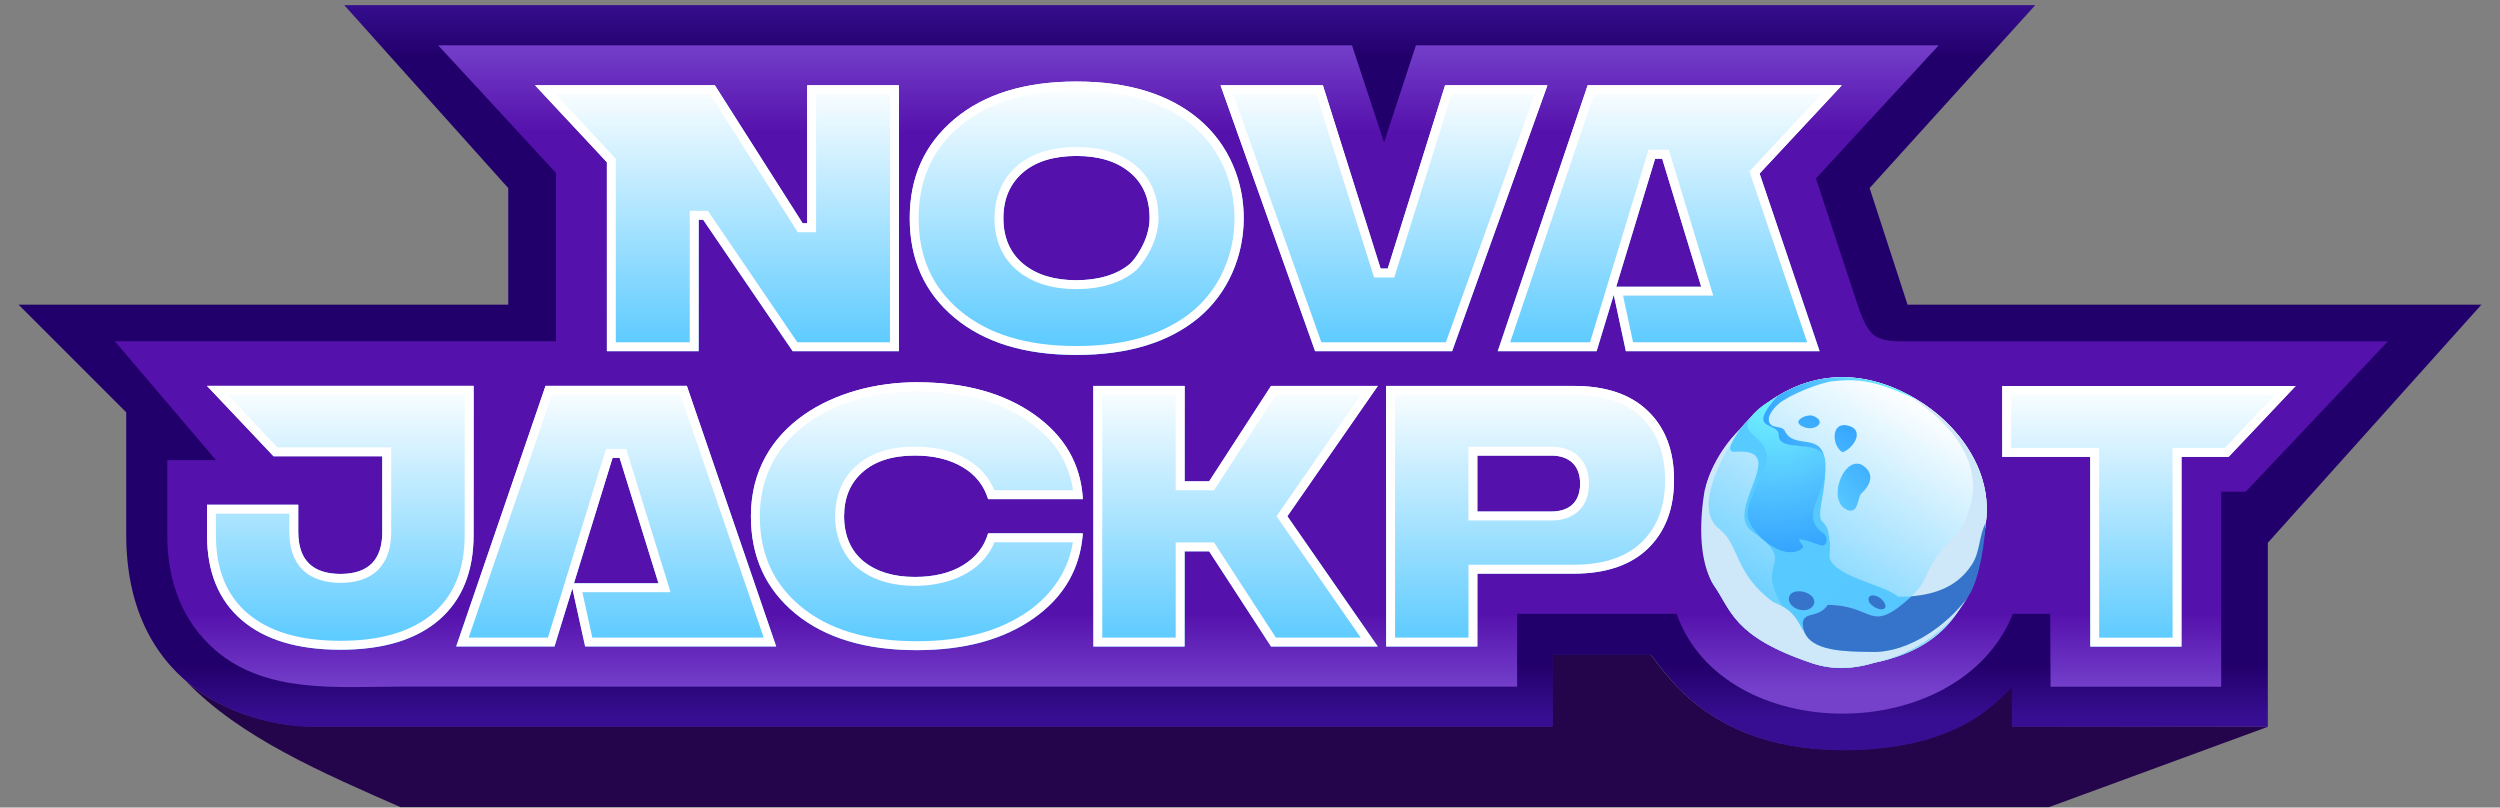
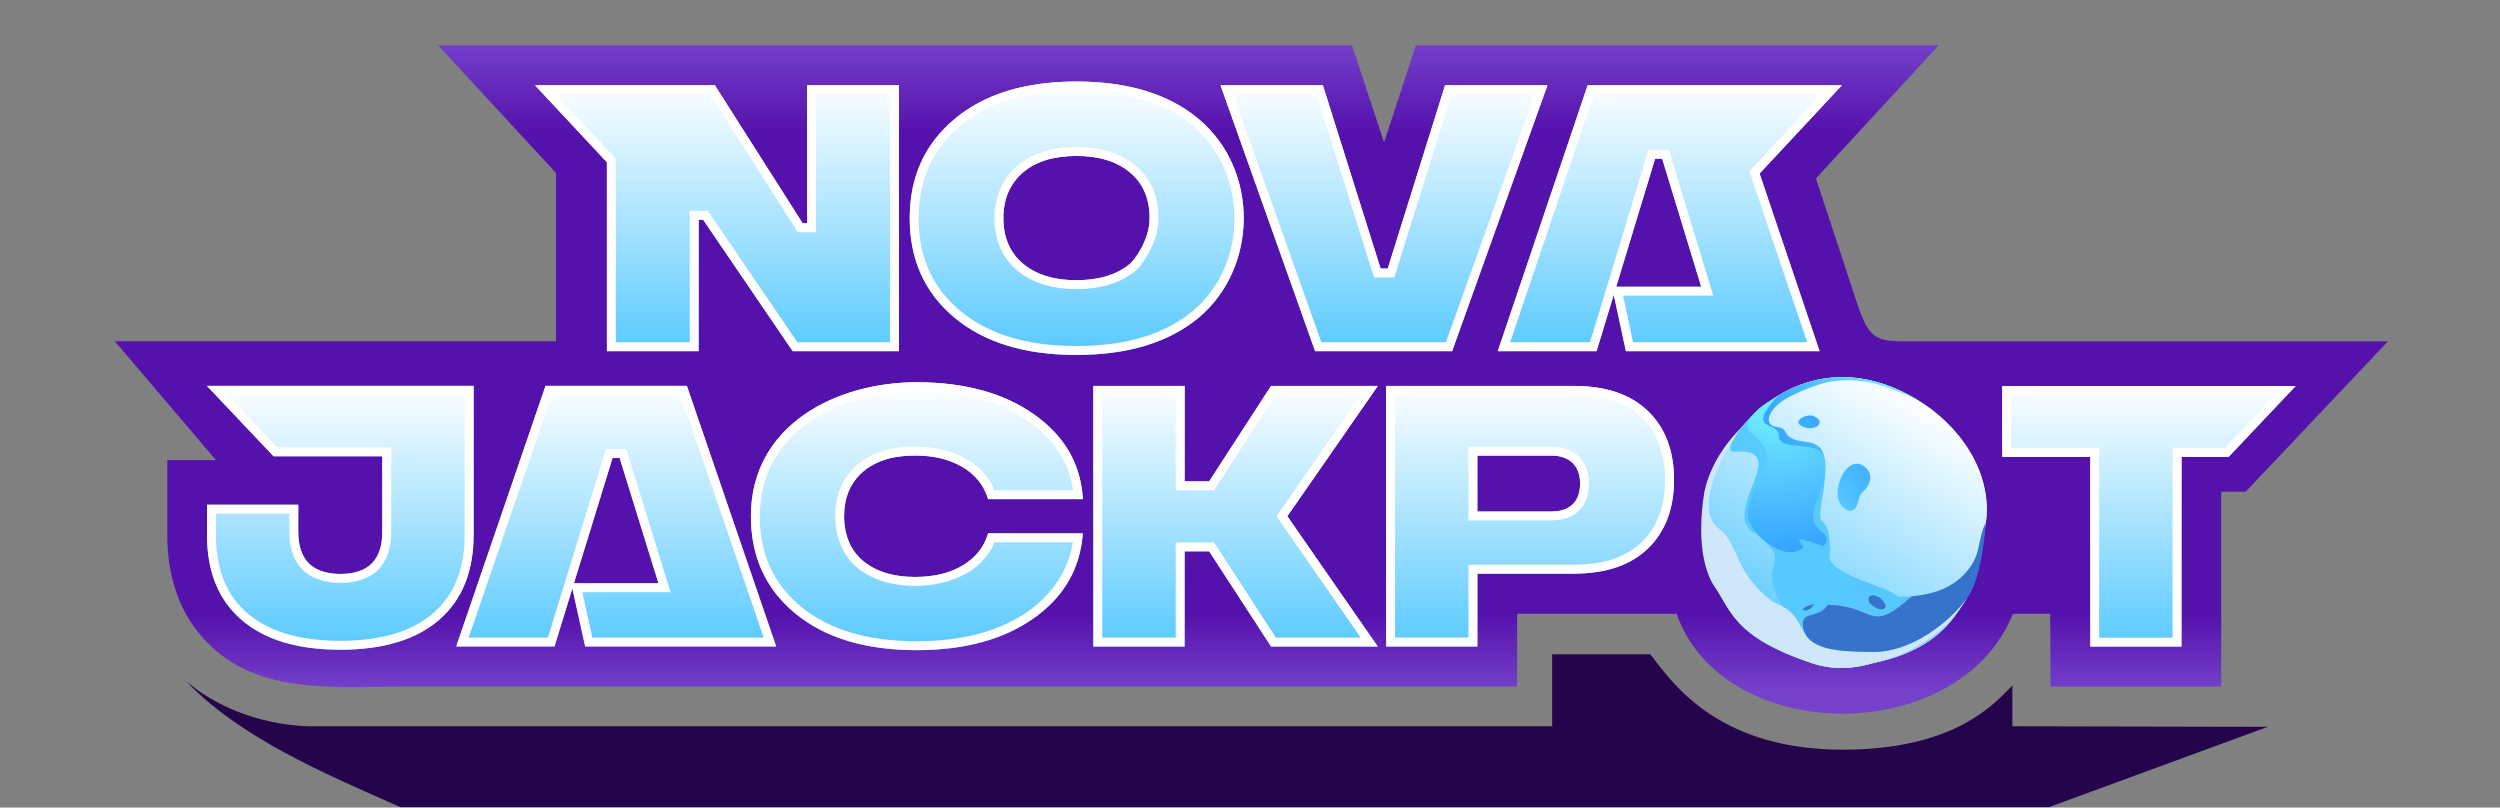
<svg xmlns="http://www.w3.org/2000/svg" width="2000" height="646" viewBox="0 0 2000 646" fill="none">
  <rect x="0" y="0" width="2000" height="646" fill="#808080" stroke="none" />
  <g clip-path="url(#clip0_950_1336)">
    <path d="M148.705 544.751C182.363 573.509 226.129 581.831 254.361 581.013H1241.73V523.457H1320.26C1321.38 524.862 1322.61 526.47 1323.97 528.243C1341.14 550.697 1378.67 599.752 1474.19 599.752C1560.07 599.752 1592.78 566.001 1607.31 551.002C1607.88 550.417 1609.4 548.968 1609.91 548.443V581.013L1814.26 581.459L1639.18 645.707H320.359C259.159 618.783 191.75 590.001 148.705 544.751Z" fill="#24054C" />
-     <path d="M1628.21 4.117H275.416L406.591 150.461V243.711H14.854L100.964 329.822V427.531C100.964 554.244 203.583 582.948 254.892 581.461H1242.27V523.904H1320.79C1336.11 543.09 1371.66 600.199 1474.72 600.199C1563.96 600.199 1595.78 563.762 1609.46 549.783V581.461H1814.26V434.225L1985.15 243.711H1526.03L1495.69 150.461L1628.21 4.117Z" fill="url(#paint0_linear_950_1336)" />
    <path fill-rule="evenodd" clip-rule="evenodd" d="M350.506 36.242L444.827 138.395V273.024H91.844L172.803 368.107H133.844V428.266C133.844 464.876 145.635 497.381 172.803 520.566C213.353 555.174 270.691 549.3 320.477 549.3C710.033 549.3 896.098 549.337 1213.69 549.337V491.042C1253.72 491.042 1301.29 491.042 1341.32 491.042C1378.35 596.876 1567.08 598.215 1610.36 491.042C1618.53 491.042 1631.32 491.042 1640.16 491.042C1640.26 516.666 1640.35 540.544 1640.45 549.376H1776.97V393.332H1796.61L1910.31 273.102C1783.37 273.102 1663.89 273.102 1537.18 273.102C1501.33 273.102 1496.37 275.152 1485.13 241.034L1452.76 142.713L1550.97 36.242H1132.74L1107.25 113.952L1081.59 36.242C748.056 36.242 650.533 36.242 350.506 36.242Z" fill="url(#paint1_linear_950_1336)" />
    <path d="M378.872 308.709V427.922C378.872 457.298 369.665 479.986 351.251 495.946C332.838 511.795 306.572 519.775 272.334 519.775C238.099 519.775 211.988 511.907 193.418 496.061C174.851 480.214 165.605 457.451 165.605 427.922V403.791H238.602V425.453C238.602 447.836 249.86 459.046 272.296 459.161C294.694 459.161 305.836 447.949 305.836 425.453V364.99H218.834L165.605 308.709H378.872ZM733.336 305.82C771.712 305.82 802.93 314.409 827.262 331.548C851.594 348.686 864.67 371.222 866.294 399.306H790.512C787.068 388.096 780.183 379.545 769.893 373.578C759.565 367.461 746.915 364.42 731.944 364.42C714.072 364.42 700.184 368.791 690.126 377.645C680.223 386.348 675.272 398.128 675.272 412.988C675.272 427.846 680.378 440.464 690.668 448.899C700.996 457.336 714.73 461.554 731.905 461.554C747.455 461.554 760.376 458.362 770.551 452.091C780.88 445.707 787.455 437.27 790.473 426.669H866.255C864.205 454.865 851.13 477.554 827.068 494.541C803.007 511.566 771.789 520.117 733.297 520.117C692.447 520.117 660.146 510.388 636.355 490.893C612.564 471.283 600.726 445.404 600.726 412.988C600.726 340.214 668.734 305.82 733.336 305.82ZM1102.23 308.746L1029.89 412.988L1102.23 517.228H1016.85L967.338 441.072H947.686V517.228H874.689V308.746H947.686V385.056H967.338L1016.85 308.746H1102.23ZM1108.88 308.746H1258.75C1284.74 308.746 1304.55 315.435 1318.44 328.964C1332.32 342.341 1339.21 360.657 1339.21 383.915C1339.21 407.174 1332.21 425.338 1318.32 438.867C1304.43 452.245 1284.63 458.932 1258.79 458.932H1181.92V517.228H1108.92L1108.88 308.746ZM1181.88 409.225H1240.99C1256.39 409.225 1264.09 400.788 1264.09 386.841C1264.09 372.172 1255.15 364.457 1240.99 364.457H1181.88V409.225ZM1836.53 308.785L1782.92 365.485H1745.21V517.265H1672.21V365.485H1601.8V308.785H1836.53Z" fill="url(#paint2_linear_950_1336)" />
    <path d="M364.947 517.192H443.592L490.052 366.284H495.701L526.763 466.611H459.165L457.892 470.743L468.12 517.192H542.315H620.96L549.471 308.711H436.436L364.947 517.192Z" fill="url(#paint3_linear_950_1336)" />
    <path fill-rule="evenodd" clip-rule="evenodd" d="M272.296 459.161C249.86 459.046 238.602 447.836 238.602 425.453V403.791H165.605V427.922C165.605 457.451 174.851 480.214 193.418 496.061C211.988 511.907 238.099 519.775 272.334 519.775C306.572 519.775 332.838 511.795 351.251 495.946C369.665 479.986 378.872 457.298 378.872 427.922V308.709H165.605L218.834 364.99H305.836V425.453C305.836 447.949 294.694 459.161 272.296 459.161ZM221.907 357.856H312.97V425.453C312.97 437.783 309.915 448.345 302.523 455.775C294.596 463.745 283.18 466.295 272.278 466.295C261.368 466.246 249.946 463.651 241.993 455.704C234.568 448.286 231.468 437.757 231.468 425.453V410.925H172.739V427.922C172.739 455.857 181.412 476.433 198.051 490.633C214.896 505.009 239.126 512.64 272.334 512.64C305.534 512.64 329.904 504.901 346.589 490.546C363.11 476.219 371.738 455.69 371.738 427.922V315.843H182.173L221.907 357.856ZM690.668 448.899C680.378 440.464 675.272 427.846 675.272 412.988C675.272 398.128 680.223 386.348 690.126 377.645C700.184 368.791 714.072 364.42 731.944 364.42C746.915 364.42 759.565 367.461 769.893 373.578C780.183 379.545 787.068 388.096 790.512 399.306H866.294C866.154 396.886 865.93 394.509 865.62 392.172C862.333 367.38 849.497 347.211 827.262 331.548C802.93 314.409 771.712 305.82 733.336 305.82C668.734 305.82 600.726 340.214 600.726 412.988C600.726 445.404 612.564 471.283 636.355 490.893C660.146 510.388 692.447 520.117 733.297 520.117C771.789 520.117 803.007 511.566 827.068 494.541C849.067 479.011 861.881 458.717 865.484 433.803C865.823 431.465 866.08 429.086 866.255 426.669H790.473C787.455 437.27 780.88 445.707 770.551 452.091C760.376 458.362 747.455 461.554 731.905 461.554C714.73 461.554 700.996 457.336 690.668 448.899ZM795.557 433.803C785.334 459.012 757.209 468.69 731.905 468.69C715.56 468.69 699.07 464.867 686.149 454.422C673.772 444.24 668.136 428.725 668.136 412.988C668.136 396.369 673.765 382.527 685.412 372.29C697.16 361.946 712.936 357.285 731.944 357.285C747.859 357.285 761.83 360.519 773.499 367.422C783.714 373.353 791.128 381.635 795.517 392.172H858.417C855.215 369.909 843.584 351.772 823.154 337.382C800.323 321.301 770.655 312.956 733.336 312.956C702.17 312.956 670.543 321.274 646.918 337.943C623.523 354.453 607.862 379.169 607.862 412.988C607.862 443.391 618.836 467.201 640.88 485.377C663.028 503.525 693.551 512.982 733.297 512.982C770.752 512.982 800.405 504.665 822.947 488.717C841.593 475.44 854.697 456.638 858.27 433.803H795.557ZM947.686 385.056V308.746H874.689V517.228H947.686V441.072H967.338L1016.85 517.228H1102.23L1029.89 412.988L1102.23 308.748L1016.85 308.746L967.338 385.056H947.686ZM1020.73 315.882L971.214 392.19H940.552V315.882H881.823V510.093H940.552V433.936H971.209L1020.72 510.093H1088.59L1021.21 412.988L1088.59 315.882H1020.73ZM1108.88 311.674L1108.92 517.228H1181.92V458.932H1258.79C1284.63 458.932 1304.43 452.245 1318.32 438.867C1332.21 425.338 1339.21 407.174 1339.21 383.915C1339.21 360.657 1332.32 342.341 1318.44 328.964C1304.55 315.435 1284.74 308.746 1258.75 308.746H1108.88V311.674ZM1116.02 315.882L1116.06 510.093H1174.79V451.798H1258.79C1283.41 451.798 1301.19 445.448 1313.35 433.745C1325.61 421.801 1332.08 405.615 1332.08 383.915C1332.08 365.678 1326.85 347.064 1313.46 334.075C1301.31 322.24 1283.54 315.882 1258.75 315.882H1116.02ZM457.891 470.741L468.118 517.19H620.959L549.47 308.709H436.435L364.946 517.19H443.591L457.891 470.741ZM438.322 510.056L484.783 359.148H500.959L536.441 473.743H465.857L473.854 510.056H610.97L544.375 315.843H441.53L374.935 510.056H438.322ZM526.762 466.609L495.699 366.282H490.051L459.164 466.609H526.762ZM1174.75 416.359V357.324H1240.99C1249.32 357.324 1257.04 359.601 1262.73 364.949C1268.49 370.364 1271.22 378.028 1271.22 386.841C1271.22 395.09 1268.92 402.735 1263.36 408.306C1257.79 413.883 1249.96 416.359 1240.99 416.359H1174.75ZM1672.21 365.485V517.265H1745.21V365.485H1782.92L1836.53 308.785H1601.8V365.485H1672.21ZM1608.93 358.349H1679.34V510.132H1738.06V358.349H1779.85L1819.97 315.919H1608.93V358.349ZM1240.99 409.225C1256.39 409.225 1264.09 400.788 1264.09 386.841C1264.09 372.172 1255.15 364.457 1240.99 364.457H1181.88V409.225H1240.99Z" fill="white" />
    <path d="M645.735 68.223H719.159V280.969H634.135L562.527 175.786H558.931V280.969H485.507V129.794L428.051 68.223H571.885L642.138 178.624H645.735V68.223ZM958.96 254.14C935.027 274.015 902.393 283.95 861.06 283.95C819.727 283.95 787.48 274.015 763.585 254.14C739.652 234.126 727.781 207.689 727.781 174.615C727.781 141.54 739.691 115.421 763.47 95.371C787.249 75.356 819.727 65.242 861.099 65.242C902.47 65.242 935.336 75.321 959.115 95.371C1007.71 136.27 1006.21 214.566 958.96 254.14ZM919.677 174.615C919.677 158.751 914.418 146.579 903.785 137.814C893.268 129.048 879.039 124.754 861.06 124.754C843.081 124.754 828.427 129.19 818.065 138.24C807.819 147.289 802.714 159.319 802.714 174.579C802.714 189.839 807.973 202.329 818.606 211.095C829.24 219.86 843.351 224.155 861.06 224.155C878.769 224.155 893.964 219.718 904.21 210.811C907.181 208.257 919.677 192.4 919.677 174.615ZM1156.07 68.223L1110.18 214.821H1104.49L1058.29 68.223H976.436L1052.07 280.969H1161.72L1237.93 68.223H1156.07Z" fill="url(#paint4_linear_950_1336)" />
    <path d="M1455.69 280.969L1407.67 138.842L1473.47 68.223H1270.14L1198.18 280.969H1277.29L1324.07 126.99H1329.76L1360.96 229.371H1292.97L1291 235.833L1300.7 280.969H1455.69Z" fill="url(#paint5_linear_950_1336)" />
    <path fill-rule="evenodd" clip-rule="evenodd" d="M634.135 280.969H719.159V68.223H645.735V178.624H642.138L571.885 68.223H428.051L485.507 129.794V280.969H558.931V175.786H562.527L634.135 280.969ZM551.796 273.836V168.65H566.301L637.909 273.836H712.025V75.358H652.868V185.758H638.222L567.967 75.358H444.467L492.641 126.982V273.836H551.796ZM959.115 95.371C935.336 75.321 902.47 65.242 861.099 65.242C819.727 65.242 787.249 75.356 763.47 95.371C739.691 115.421 727.781 141.54 727.781 174.615C727.781 207.689 739.652 234.126 763.585 254.14C787.48 274.015 819.727 283.95 861.06 283.95C902.393 283.95 935.027 274.015 958.96 254.14C1006.21 214.566 1007.71 136.27 959.115 95.371ZM954.386 248.665C998.756 211.492 998.554 138.093 954.515 100.825C932.399 82.177 901.354 72.377 861.099 72.377C820.872 72.377 790.201 82.198 768.069 100.825C745.983 119.448 734.917 143.528 734.917 174.615C734.917 205.724 745.96 230.097 768.154 248.66C790.407 267.166 820.862 276.816 861.06 276.816C901.27 276.816 932.102 267.16 954.386 248.665ZM1058.29 68.223H976.436L1052.07 280.969H1161.72L1237.93 68.223H1156.07L1110.18 214.821H1104.49L1058.29 68.223ZM1161.32 75.358L1115.42 221.957H1099.26L1053.06 75.358H986.544L1057.1 273.836H1156.7L1227.79 75.358H1161.32ZM818.065 138.24C828.427 129.19 843.081 124.754 861.06 124.754C879.039 124.754 893.268 129.048 903.785 137.814C914.418 146.579 919.677 158.751 919.677 174.615C919.677 192.4 907.181 208.257 904.21 210.811C893.964 219.718 878.769 224.155 861.06 224.155C843.351 224.155 829.24 219.86 818.606 211.095C807.973 202.329 802.714 189.839 802.714 174.579C802.714 159.319 807.819 147.289 818.065 138.24ZM908.881 216.205C896.901 226.613 879.802 231.289 861.06 231.289C842.202 231.289 826.322 226.702 814.067 216.6C801.53 206.265 795.58 191.607 795.58 174.579C795.58 158.655 801.283 143.542 813.357 132.879C826.428 121.468 844.107 117.62 861.06 117.62C880.139 117.62 896.165 122.184 908.335 132.318C920.862 142.651 926.81 156.985 926.81 174.615C926.81 185.105 923.156 194.702 919.343 201.8C915.615 208.74 911.265 214.145 908.881 216.205ZM1399.55 137.093L1457.07 75.358H1275.25L1208.12 273.836H1272L1318.78 119.855H1335.04L1370.59 236.505H1298.44L1306.46 273.836H1445.75L1399.55 137.093ZM1455.69 280.969H1300.7L1291 235.834L1277.29 280.969H1198.18L1270.14 68.223H1473.47L1407.67 138.843L1455.69 280.969ZM1292.97 229.371L1324.07 126.99H1329.76L1360.96 229.371H1292.97Z" fill="white" />
    <path d="M1588.69 418.121C1594.19 377.267 1567 339.356 1532.97 319.363L1532.99 319.371C1491.97 294.861 1452.8 297.754 1421.97 316.848L1422.03 316.793C1421.49 317.14 1420.97 317.479 1420.45 317.814C1419.11 318.671 1417.78 319.558 1416.47 320.474C1408.16 326.159 1403.16 330.506 1400.47 334.004C1397.41 337.069 1394.51 340.296 1391.77 343.671C1391.78 343.638 1391.8 343.614 1391.8 343.614C1391.8 343.614 1371.67 364.175 1365.42 387.377C1357.84 421.285 1363.03 455.513 1370.86 467.795C1385.2 488.09 1386.06 509.213 1449.62 530.545C1465.52 535.88 1481.28 535.203 1495.98 531.188C1497.08 530.893 1498.18 530.558 1499.27 530.224C1565.06 516.972 1581.19 473.735 1588.69 418.121Z" fill="#F2FDFE" />
    <path d="M1588.69 418.121C1594.19 377.267 1567 339.356 1532.97 319.363L1532.99 319.371C1491.97 294.861 1452.8 297.754 1421.97 316.848L1422.03 316.793C1421.49 317.14 1420.97 317.479 1420.45 317.814C1419.11 318.671 1417.78 319.558 1416.47 320.474C1408.16 326.159 1403.16 330.506 1400.47 334.004C1397.41 337.069 1394.51 340.296 1391.77 343.671C1391.78 343.638 1391.8 343.614 1391.8 343.614C1391.8 343.614 1371.67 364.175 1365.42 387.377C1357.84 421.285 1363.03 455.513 1370.86 467.795C1385.2 488.09 1386.06 509.213 1449.62 530.545C1465.52 535.88 1481.28 535.203 1495.98 531.188C1497.08 530.893 1498.18 530.558 1499.27 530.224C1565.06 516.972 1581.19 473.735 1588.69 418.121Z" fill="url(#paint6_linear_950_1336)" />
    <path d="M1518.38 477.255C1507.22 467.67 1468.19 461.692 1463.59 446.278C1463.67 442.62 1464.02 438.778 1464.02 434.968C1463.34 432.023 1463.38 427.6 1462.13 423.566C1461.09 421.033 1459.51 418.641 1457.14 416.475C1457.06 416.434 1457 416.384 1456.93 416.334C1455.03 412.436 1456.78 403.866 1458.58 394.183C1459.61 386.689 1460.6 378.697 1460.2 371.623C1460.31 369.397 1460.06 367.526 1459.51 365.946C1454.37 351.099 1423.22 362.247 1423 348.358C1426.66 335.615 1395.75 346.258 1422.01 316.789C1420.01 318.081 1418.17 319.302 1416.46 320.475C1408.15 326.16 1403.15 330.507 1400.46 334.005C1397.4 337.07 1394.5 340.297 1391.76 343.671C1391.53 343.983 1390.27 345.797 1388.42 348.697C1385.57 354.255 1380.68 361.497 1387.69 361.466C1433.34 357.626 1379.87 406.471 1400.46 424.231C1438.12 450.681 1406.92 447.565 1422.08 477.821C1423.15 479.95 1424.24 482.308 1425.42 484.781C1437.54 491.478 1439.16 499.687 1444.27 507.157C1442.94 504.642 1458.67 498.313 1462.21 483.876C1500.65 484.21 1495.78 508.463 1530.13 477.141C1532.92 477.149 1535.63 476.946 1538.28 476.587C1536.61 476.675 1534.84 476.778 1532.95 476.868C1528.4 477.334 1523.56 477.478 1518.38 477.255Z" fill="url(#paint7_radial_950_1336)" />
    <path d="M1541.55 507.816C1527.99 516.278 1512.56 521.95 1497.47 521.557C1490.71 521.379 1482.25 521.407 1474 520.602C1470.74 520.286 1467.51 519.839 1464.43 519.197C1459.14 518.095 1454.29 516.436 1450.48 513.882C1447.84 512.108 1445.69 509.903 1444.25 507.169C1439.13 499.687 1437.52 491.49 1425.4 484.794C1423.43 483.711 1421.19 482.657 1418.62 481.668C1387.22 458.634 1391.81 436.197 1375.56 423.216C1353.8 407.199 1378.86 363.597 1388.4 348.702C1390.25 345.811 1391.51 343.989 1391.74 343.678C1391.76 343.645 1391.77 343.621 1391.77 343.621C1391.77 343.621 1370.83 362.394 1363.62 392.732C1357.38 431.103 1363 455.518 1370.83 467.8C1385.17 488.095 1386.03 509.218 1449.6 530.55C1465.49 535.887 1481.25 535.208 1495.95 531.195C1497.06 530.899 1498.15 530.565 1499.24 530.229C1532.05 523.621 1559.91 502.536 1574.6 477.097C1566.99 487.918 1555.22 499.279 1541.53 507.808L1541.55 507.816Z" fill="#CEE7F9" />
-     <path d="M1574.14 411.301C1566.73 432.862 1554.78 431.574 1542.4 457.435C1539.84 464.867 1534.87 471.746 1529.26 477.072C1530.64 477.001 1531.69 476.917 1532.95 476.856C1534.85 476.756 1536.62 476.667 1538.29 476.574C1554.83 474.303 1570.67 465.633 1579.43 452.386C1584.97 442.038 1587.46 429.861 1588.68 418.096C1593.19 384.615 1576.72 357.044 1557.59 338.32C1557.44 338.169 1557.29 338.027 1557.15 337.882C1556.8 337.54 1556.45 337.198 1556.09 336.861C1553.29 334.204 1550.45 331.741 1547.61 329.477C1547.51 329.396 1547.4 329.315 1547.3 329.235C1546.93 328.933 1546.55 328.64 1546.17 328.346C1538.86 322.653 1531.67 318.29 1525.61 315.422C1525.64 315.441 1525.67 315.454 1525.7 315.473C1535.09 322.009 1594.75 357.93 1574.14 411.301Z" fill="#CEE7F9" />
    <path d="M1411.79 374.834C1408.1 382.736 1397.4 403.147 1398.28 411.058C1396.17 422.5 1426.22 451.86 1442.32 438.236C1443.9 434.779 1427.88 426.068 1456.72 436.268C1457.85 436.678 1459.47 436.324 1460.21 435.332C1462.61 431.416 1460.83 427.792 1457.08 425.413C1439.69 411.582 1462.4 392.321 1459.99 373.836C1460.09 373.06 1460.16 372.328 1460.2 371.631C1460.09 369.655 1459.86 367.755 1459.51 365.953C1454.37 351.105 1423.22 362.255 1422.99 348.366C1426.66 335.623 1395.75 346.266 1422 316.797C1420 318.089 1418.24 319.431 1416.46 320.482C1410.25 324.14 1405.64 327.471 1400.45 334.013C1388.64 349.35 1420.9 348.629 1411.79 374.834Z" fill="url(#paint8_radial_950_1336)" />
    <path d="M1578.12 470.636C1586.46 451.552 1588.33 422.113 1588.68 418.121C1582.99 428.35 1584.42 441.19 1577.36 451.866C1565.79 469.352 1548.82 475.168 1529.26 477.071C1494.9 508.402 1500.66 484.231 1462.22 483.889C1454.98 494.795 1443.29 488.965 1442.24 498.189C1442.22 501.689 1442.95 504.655 1444.27 507.165C1445.71 509.907 1447.85 512.107 1450.51 513.876C1454.31 516.426 1459.16 518.097 1464.45 519.192C1467.53 519.829 1470.75 520.276 1474.02 520.595C1482.27 521.4 1490.74 521.381 1497.5 521.552C1512.58 521.944 1528.01 516.268 1541.57 507.811C1555.24 499.287 1567.02 487.931 1574.64 477.1C1575.88 475.347 1577.03 473.147 1578.12 470.636Z" fill="#3674CC" />
-     <path d="M1451.24 483.091C1453.88 472.422 1429.16 468.165 1431.22 480.597C1433.16 488.373 1447.86 491.631 1451.24 483.091Z" fill="#3674CC" />
+     <path d="M1451.24 483.091C1433.16 488.373 1447.86 491.631 1451.24 483.091Z" fill="#3674CC" />
    <path d="M1495.69 482.412C1503.99 491.357 1514.38 487.48 1504.17 478.396C1497.86 474.275 1492.77 476.491 1495.69 482.412Z" fill="#3674CC" />
    <path d="M1427.88 344.751C1426.31 341.451 1421.16 341.985 1418.13 340.755C1410.56 336.383 1418.57 326.589 1422.68 323.281C1430.14 316.517 1456.26 305.617 1467.38 304.878C1492.08 302.107 1506.73 307.873 1532.99 319.368C1491.96 294.86 1452.79 297.756 1421.96 316.849C1395.79 346.247 1423.28 336.491 1422.99 348.359C1423.22 362.256 1454.37 351.105 1459.51 365.946C1455.64 346.318 1434.81 359.444 1427.88 344.751Z" fill="url(#paint9_radial_950_1336)" />
    <path d="M1479.38 408.498C1486.78 409.348 1485.84 399.494 1488.75 395.097C1497.46 387.113 1498.95 379.002 1491.28 373.095C1475.7 361.047 1459.29 402.858 1479.38 408.498Z" fill="url(#paint10_radial_950_1336)" />
    <path d="M1450.34 332.638C1446.49 331.29 1438.04 334.49 1438.65 338.251C1439.18 339.224 1439.97 340.005 1440.93 340.619C1441.03 340.679 1441.14 340.74 1441.24 340.8C1441.28 340.824 1441.31 340.842 1441.35 340.864C1451 346.297 1462.94 337.545 1450.34 332.638Z" fill="url(#paint11_radial_950_1336)" />
-     <path d="M1477.77 340.35C1464.43 337.526 1465.53 356.921 1473.96 361.789C1482.74 359.132 1492.68 343.503 1477.77 340.35Z" fill="url(#paint12_radial_950_1336)" />
  </g>
  <defs>
    <linearGradient id="paint0_linear_950_1336" x1="999.995" y1="0.548" x2="999.995" y2="573.875" gradientUnits="userSpaceOnUse">
      <stop stop-color="#370E91" />
      <stop offset="0.078" stop-color="#22006B" />
      <stop offset="0.927" stop-color="#22006B" />
      <stop offset="1" stop-color="#370E91" />
    </linearGradient>
    <linearGradient id="paint1_linear_950_1336" x1="1001.07" y1="32.539" x2="1001.07" y2="552.907" gradientUnits="userSpaceOnUse">
      <stop stop-color="#7541CB" />
      <stop offset="0.141" stop-color="#5511AC" />
      <stop offset="0.881" stop-color="#5511AC" />
      <stop offset="1" stop-color="#7541CB" />
    </linearGradient>
    <linearGradient id="paint2_linear_950_1336" x1="1001.11" y1="520.078" x2="1001.11" y2="305.82" gradientUnits="userSpaceOnUse">
      <stop stop-color="#57C9FF" />
      <stop offset="1" stop-color="white" />
    </linearGradient>
    <linearGradient id="paint3_linear_950_1336" x1="1001.11" y1="520.08" x2="1001.11" y2="305.822" gradientUnits="userSpaceOnUse">
      <stop stop-color="#57C9FF" />
      <stop offset="1" stop-color="white" />
    </linearGradient>
    <linearGradient id="paint4_linear_950_1336" x1="950.764" y1="283.95" x2="950.764" y2="65.242" gradientUnits="userSpaceOnUse">
      <stop stop-color="#57C9FF" />
      <stop offset="1" stop-color="white" />
    </linearGradient>
    <linearGradient id="paint5_linear_950_1336" x1="950.764" y1="283.95" x2="950.764" y2="65.242" gradientUnits="userSpaceOnUse">
      <stop stop-color="#57C9FF" />
      <stop offset="1" stop-color="white" />
    </linearGradient>
    <linearGradient id="paint6_linear_950_1336" x1="1418.96" y1="518.267" x2="1533.6" y2="319.705" gradientUnits="userSpaceOnUse">
      <stop stop-color="#57C9FF" />
      <stop offset="1" stop-color="white" />
    </linearGradient>
    <radialGradient id="paint7_radial_950_1336" cx="0" cy="0" r="1" gradientUnits="userSpaceOnUse" gradientTransform="translate(-1209.67 -2188.66) rotate(30) scale(10573.7 10582.2)">
      <stop stop-color="#71F5FF" />
      <stop offset="0.13" stop-color="#69E8FF" />
      <stop offset="0.36" stop-color="#56C8FF" />
      <stop offset="0.38" stop-color="#54C5FF" />
      <stop offset="0.92" stop-color="#1483FF" />
    </radialGradient>
    <radialGradient id="paint8_radial_950_1336" cx="0" cy="0" r="1" gradientUnits="userSpaceOnUse" gradientTransform="translate(1418.2 312.786) rotate(30) scale(198.718 198.877)">
      <stop stop-color="#71F5FF" />
      <stop offset="0.13" stop-color="#69E8FF" />
      <stop offset="0.36" stop-color="#56C8FF" />
      <stop offset="0.38" stop-color="#54C5FF" />
      <stop offset="0.92" stop-color="#1483FF" />
    </radialGradient>
    <radialGradient id="paint9_radial_950_1336" cx="0" cy="0" r="1" gradientUnits="userSpaceOnUse" gradientTransform="translate(1530.74 297.164) rotate(30) scale(193.676 193.832)">
      <stop stop-color="#71F5FF" />
      <stop offset="0.13" stop-color="#69E8FF" />
      <stop offset="0.36" stop-color="#56C8FF" />
      <stop offset="0.38" stop-color="#54C5FF" />
      <stop offset="0.92" stop-color="#1483FF" />
    </radialGradient>
    <radialGradient id="paint10_radial_950_1336" cx="0" cy="0" r="1" gradientUnits="userSpaceOnUse" gradientTransform="translate(1416.75 441.595) rotate(30) scale(185.3 185.45)">
      <stop stop-color="#71F5FF" />
      <stop offset="0.13" stop-color="#69E8FF" />
      <stop offset="0.36" stop-color="#56C8FF" />
      <stop offset="0.38" stop-color="#54C5FF" />
      <stop offset="0.92" stop-color="#1483FF" />
    </radialGradient>
    <radialGradient id="paint11_radial_950_1336" cx="0" cy="0" r="1" gradientUnits="userSpaceOnUse" gradientTransform="translate(1416.74 441.593) rotate(30) scale(185.3 185.45)">
      <stop stop-color="#71F5FF" />
      <stop offset="0.13" stop-color="#69E8FF" />
      <stop offset="0.36" stop-color="#56C8FF" />
      <stop offset="0.38" stop-color="#54C5FF" />
      <stop offset="0.92" stop-color="#1483FF" />
    </radialGradient>
    <radialGradient id="paint12_radial_950_1336" cx="0" cy="0" r="1" gradientUnits="userSpaceOnUse" gradientTransform="translate(1415.01 442.068) rotate(30) scale(189.591 189.744)">
      <stop stop-color="#71F5FF" />
      <stop offset="0.13" stop-color="#69E8FF" />
      <stop offset="0.36" stop-color="#56C8FF" />
      <stop offset="0.38" stop-color="#54C5FF" />
      <stop offset="0.92" stop-color="#1483FF" />
    </radialGradient>
    <clipPath id="clip0_950_1336">
      <rect width="2000" height="645.161" fill="white" transform="translate(0 0.547)" />
    </clipPath>
  </defs>
</svg>